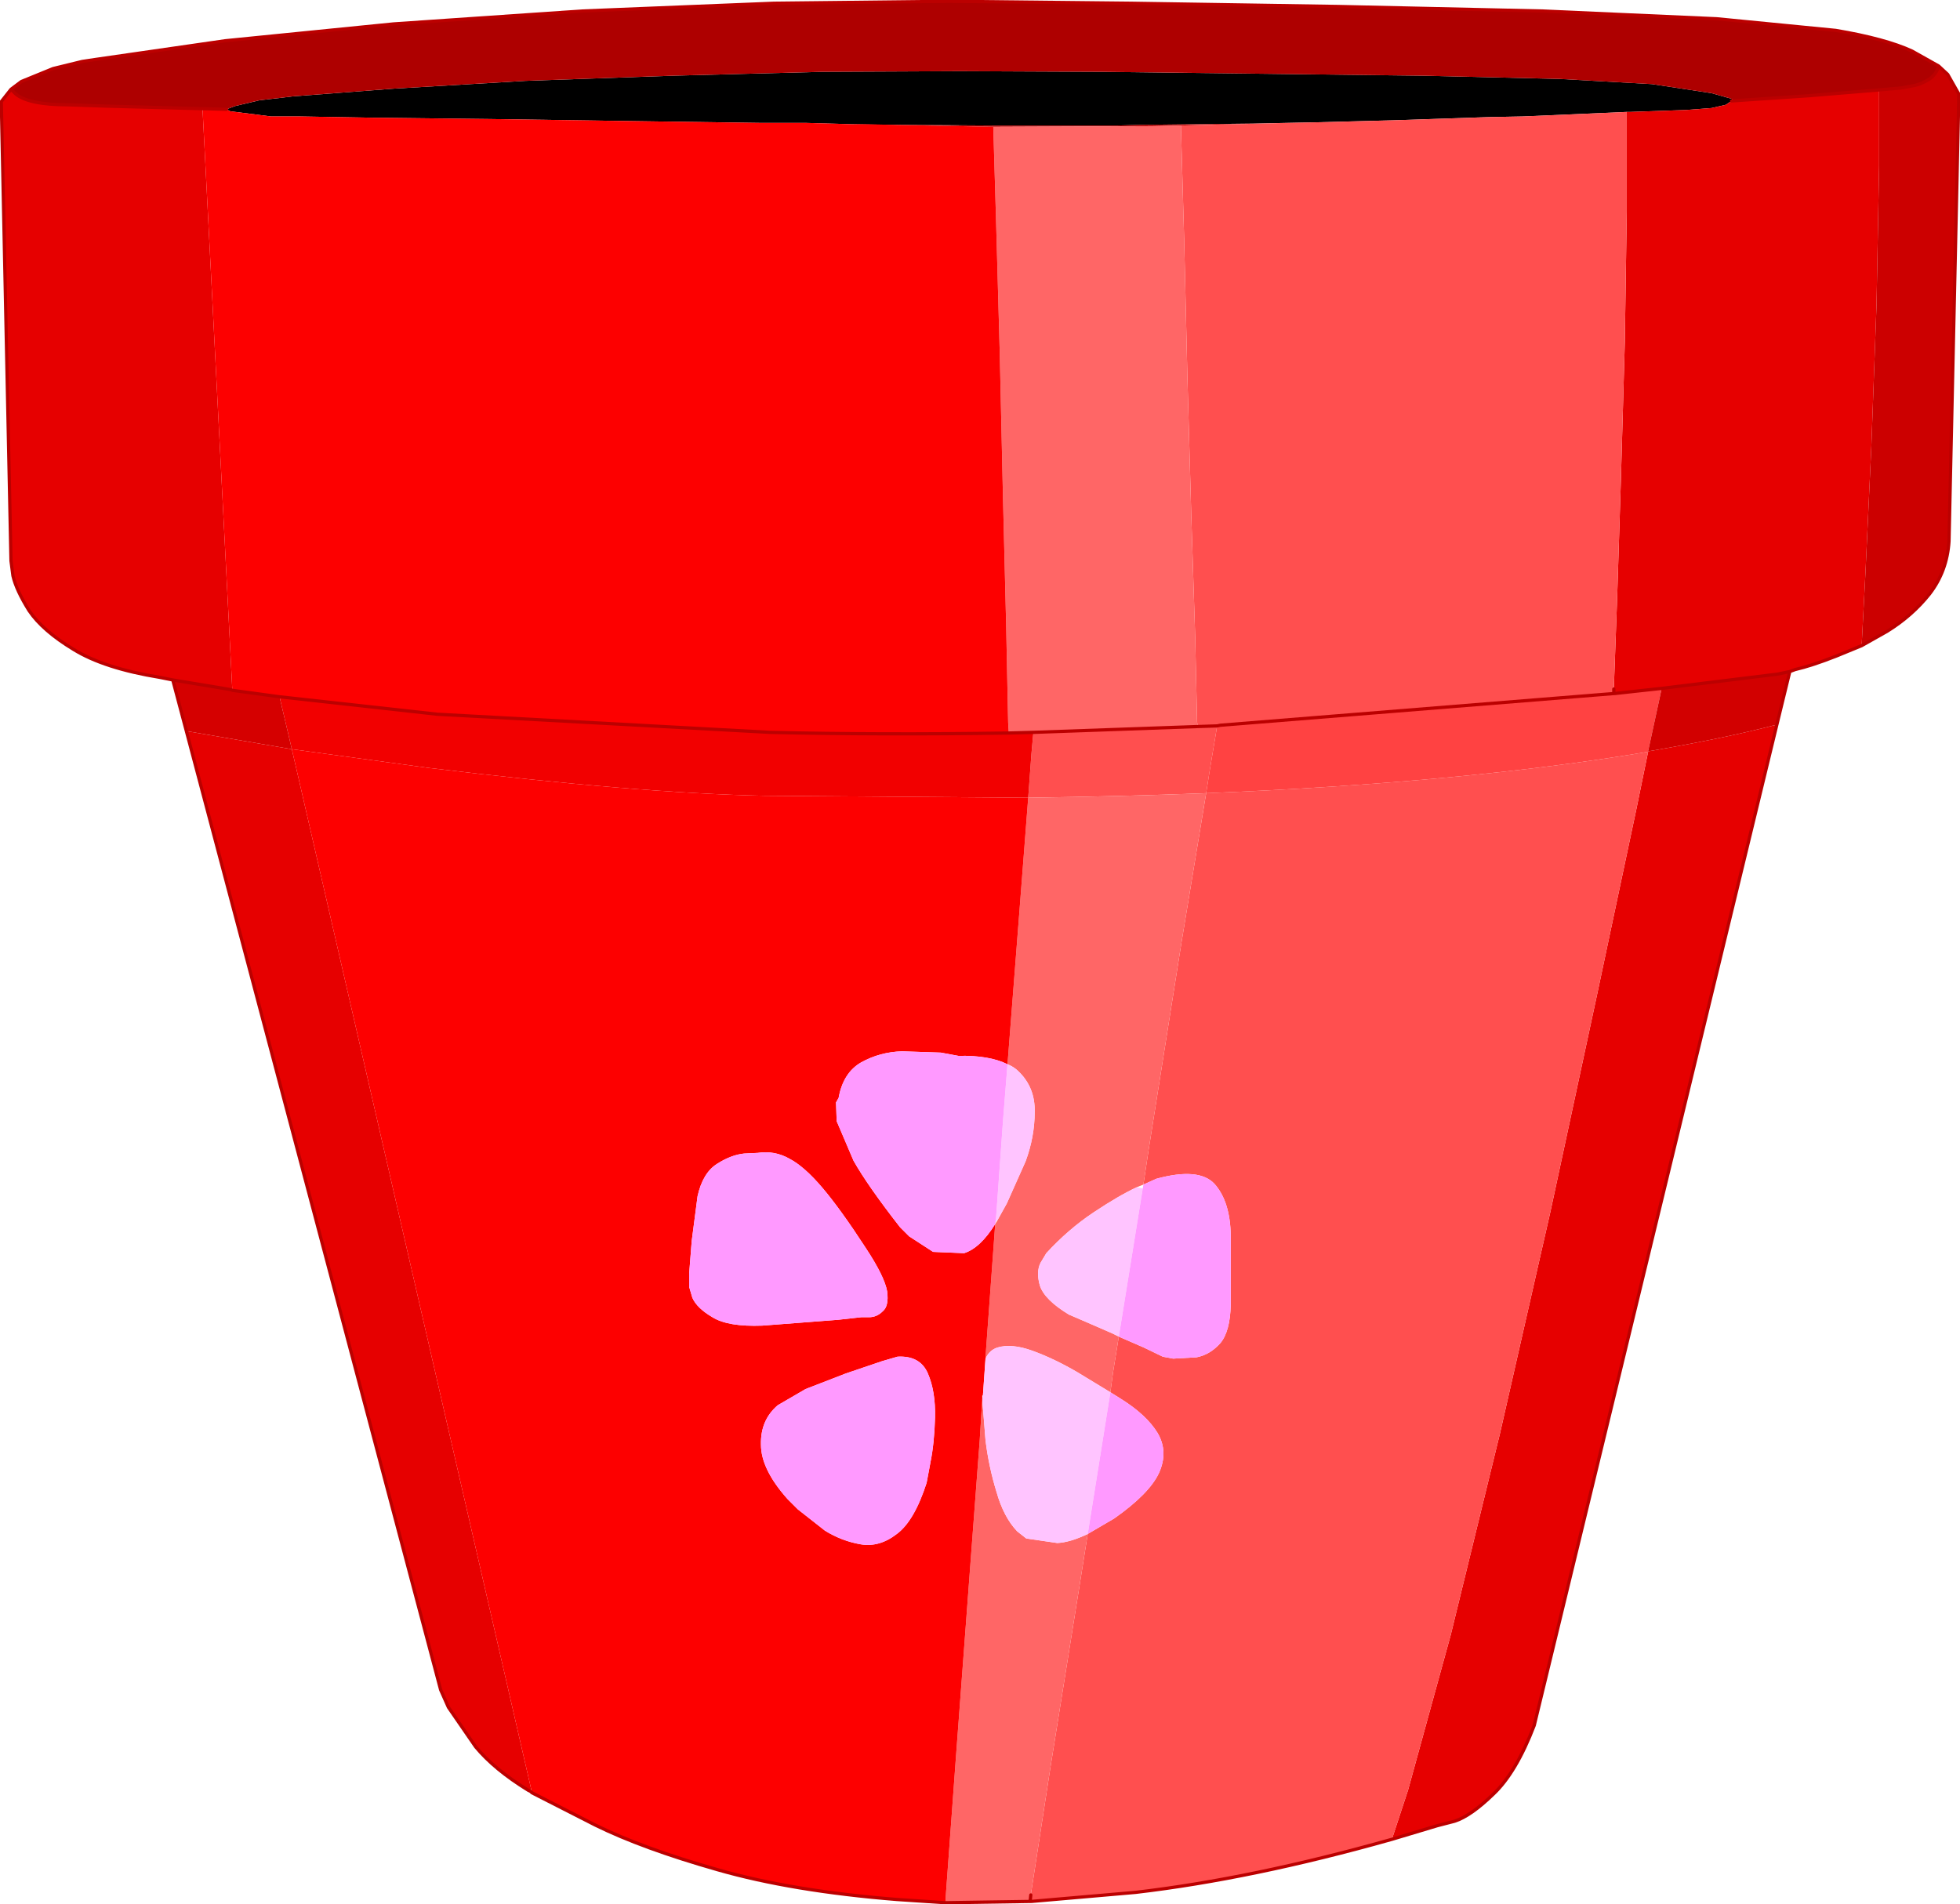
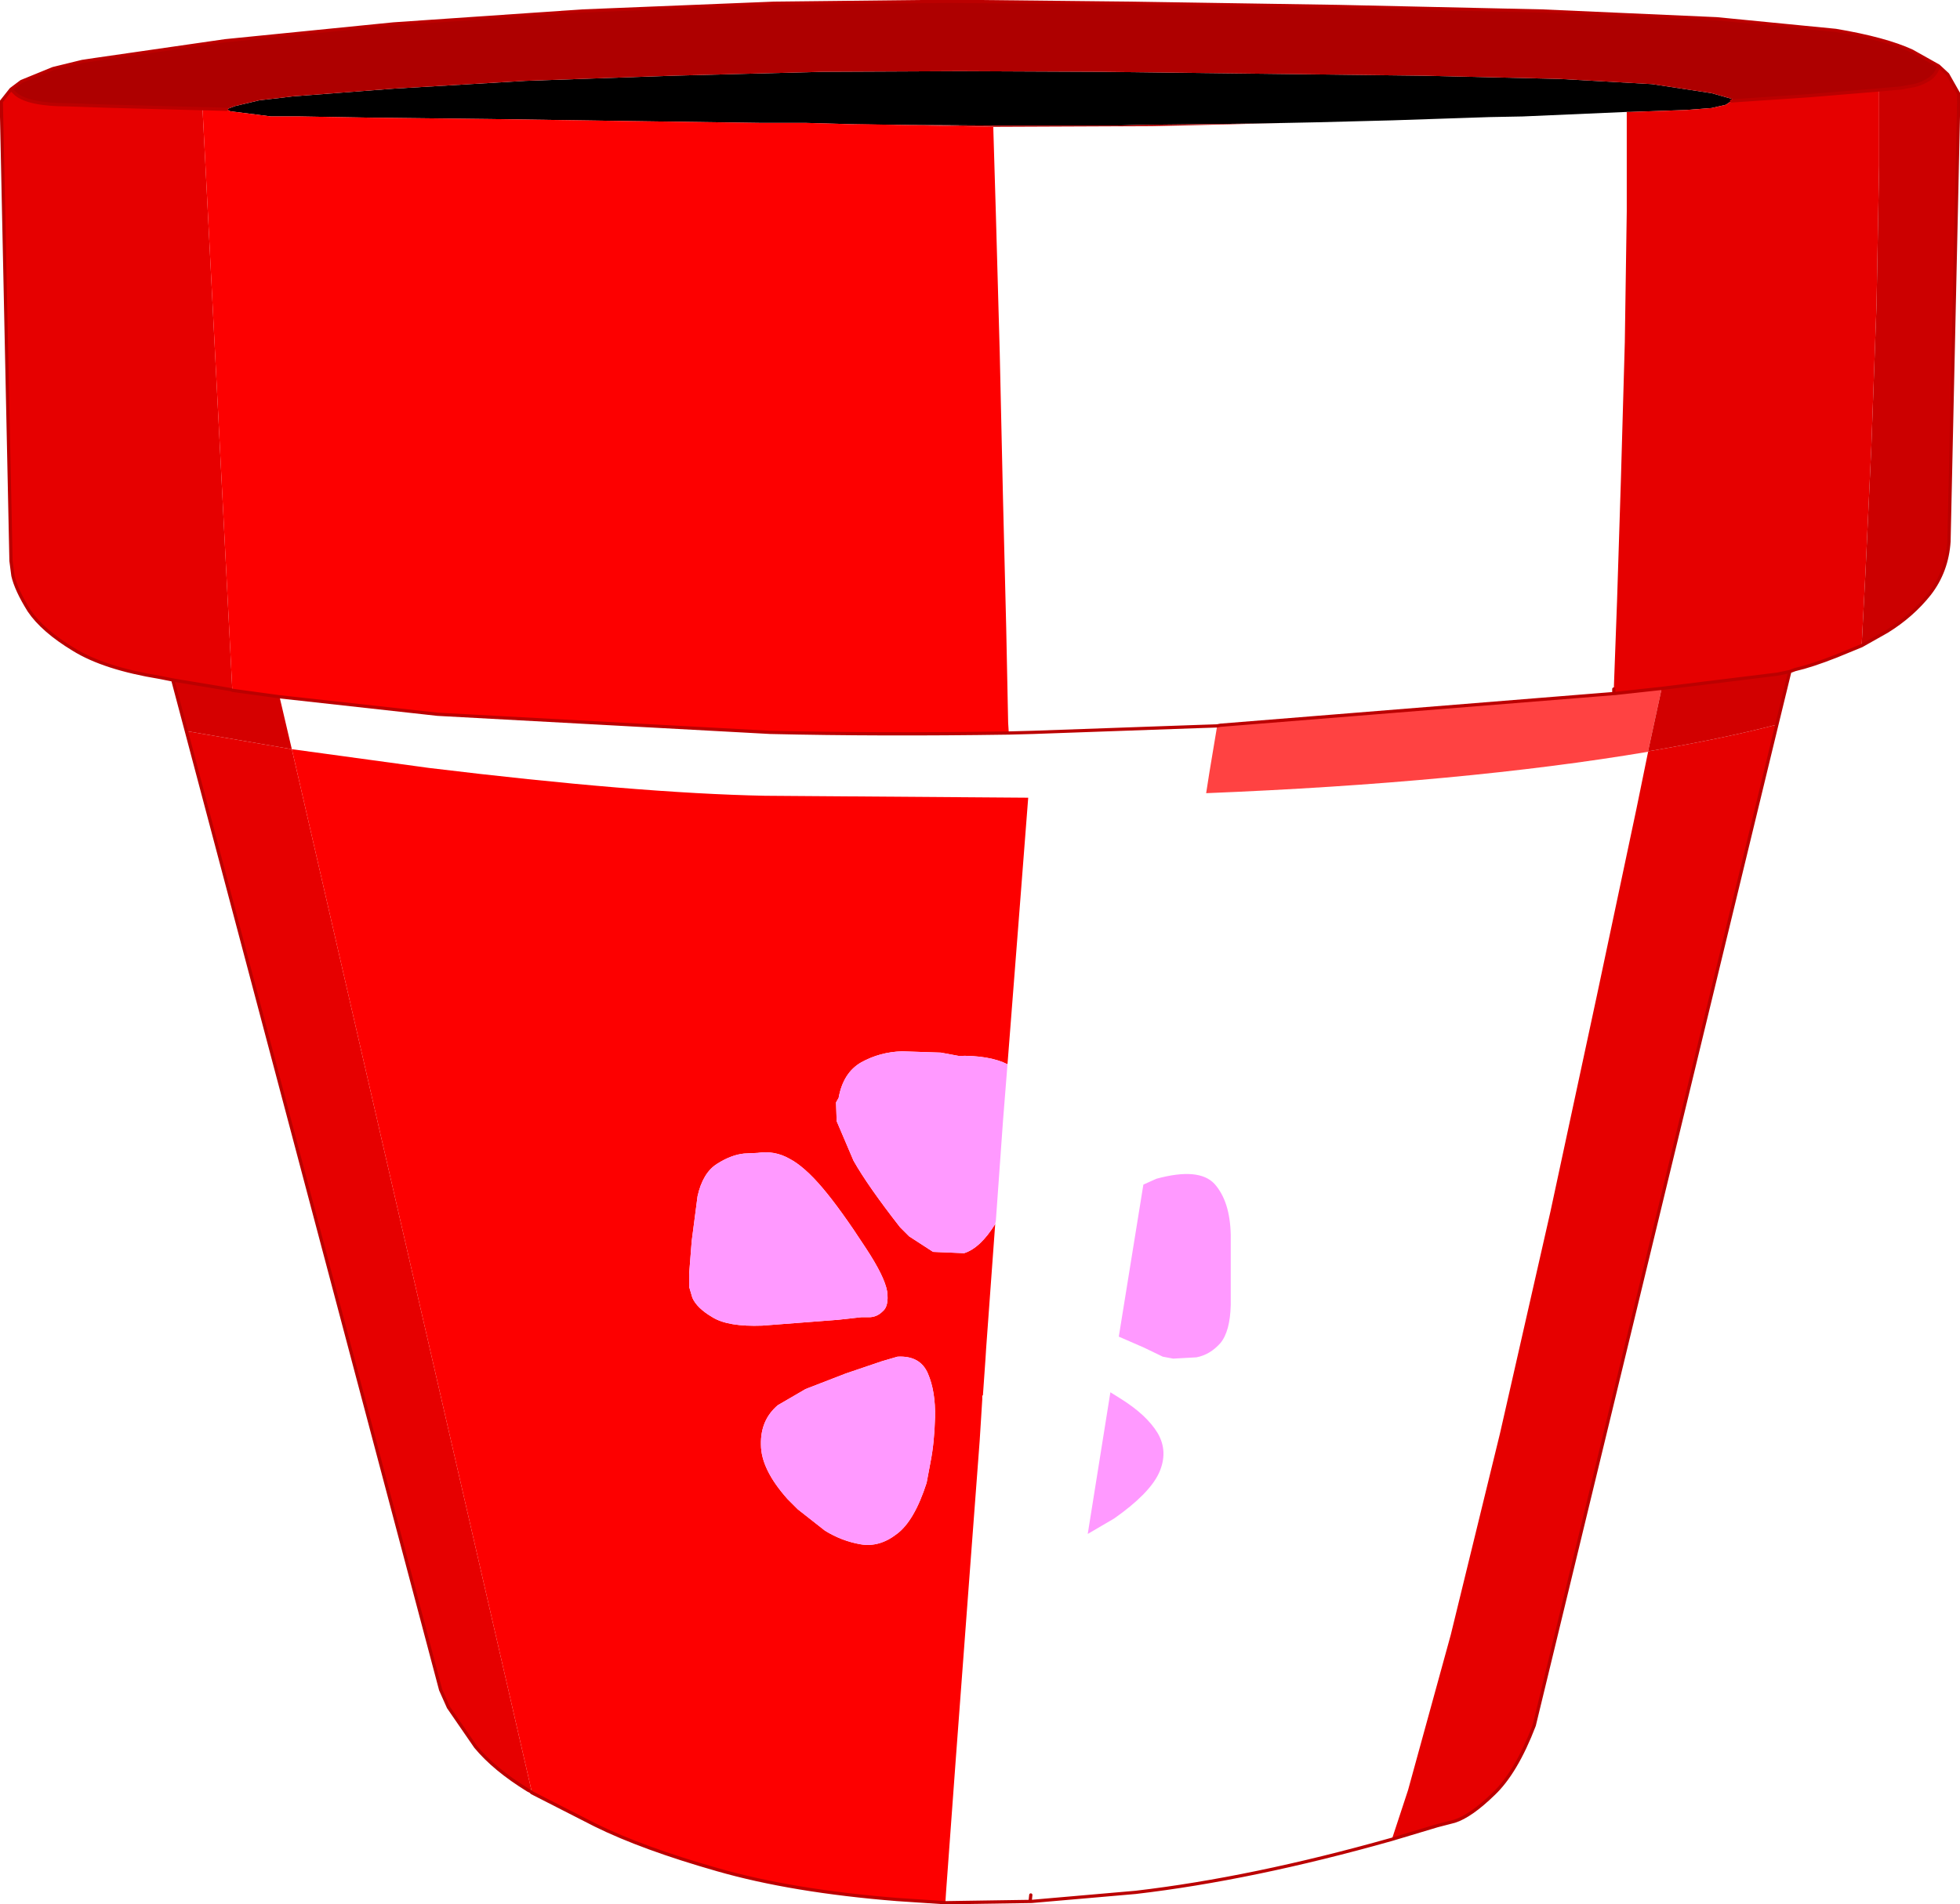
<svg xmlns="http://www.w3.org/2000/svg" height="147.15px" width="151.45px">
  <g transform="matrix(1.0, 0.0, 0.0, 1.0, 75.75, 73.55)">
    <path d="M58.05 -65.75 L57.6 -65.45 56.5 -65.2 55.85 -65.15 54.55 -65.05 50.25 -64.9 49.95 -64.9 41.9 -64.55 39.3 -64.5 31.85 -64.25 26.05 -64.1 23.6 -64.05 21.1 -64.0 12.4 -63.9 10.6 -63.85 1.45 -63.85 1.05 -63.85 -6.85 -63.9 -9.9 -63.95 -13.45 -64.05 -16.9 -64.05 -27.6 -64.2 -37.85 -64.35 -46.5 -64.45 -46.7 -64.45 -46.75 -64.45 -52.55 -64.55 -54.8 -64.55 -57.95 -64.95 -58.25 -65.1 -57.6 -65.35 -55.7 -65.8 -53.95 -66.0 -53.15 -66.1 -45.3 -66.7 -35.15 -67.3 -23.75 -67.7 -12.2 -68.0 -1.6 -68.05 9.35 -68.0 21.85 -67.85 34.2 -67.7 44.75 -67.45 51.9 -67.05 56.5 -66.35 58.1 -65.9 58.05 -65.75" fill="#000000" fill-rule="evenodd" stroke="none" />
    <path d="M49.95 -64.9 L50.25 -64.9 54.55 -65.05 55.85 -65.15 56.5 -65.2 57.6 -65.45 58.05 -65.75 64.0 -66.15 69.45 -66.6 69.45 -60.75 69.25 -50.0 68.85 -39.05 68.4 -29.4 68.1 -23.65 66.15 -22.85 Q64.25 -22.1 62.95 -21.8 L62.55 -21.65 61.6 -21.45 52.65 -20.35 49.0 -19.95 48.95 -20.3 49.2 -27.1 49.5 -36.55 49.8 -47.1 49.95 -57.2 49.95 -64.9 M-74.9 -66.65 L-74.55 -66.3 Q-73.55 -65.45 -70.5 -65.45 L-67.6 -65.35 -60.15 -65.15 -60.1 -65.15 -57.8 -20.25 -57.9 -20.25 -62.4 -21.0 -63.4 -21.2 Q-67.7 -21.9 -70.05 -23.35 -72.45 -24.8 -73.5 -26.35 -74.5 -27.95 -74.75 -29.05 L-74.9 -30.2 -75.65 -65.7 -74.9 -66.65 M51.6 -15.45 L51.6 -15.5 51.7 -15.5 Q57.55 -16.5 61.55 -17.55 L42.8 59.8 Q41.4 63.45 39.65 65.1 37.9 66.8 36.65 67.2 L35.3 67.55 31.8 68.6 33.05 64.8 36.35 52.8 40.15 37.25 44.05 20.1 47.65 3.35 50.7 -11.05 51.6 -15.45 M-34.95 64.8 Q-37.55 63.2 -39.0 61.45 L-41.1 58.4 -41.7 57.05 -61.35 -17.05 -53.2 -15.65 -34.7 64.75 -34.95 64.8" fill="#e60000" fill-rule="evenodd" stroke="none" />
    <path d="M58.05 -65.75 L58.1 -65.9 56.5 -66.35 51.9 -67.05 44.75 -67.45 34.2 -67.7 21.85 -67.85 9.35 -68.0 -1.6 -68.05 -12.2 -68.0 -23.75 -67.7 -35.15 -67.3 -45.3 -66.7 -53.15 -66.1 -53.95 -66.0 -55.7 -65.8 -57.6 -65.35 -58.25 -65.1 -59.9 -65.15 -60.1 -65.15 -60.15 -65.15 -67.6 -65.35 -70.5 -65.45 Q-73.55 -65.45 -74.55 -66.3 L-74.9 -66.65 -74.1 -67.25 -71.65 -68.25 -69.4 -68.8 -68.4 -68.95 -58.35 -70.4 -45.35 -71.7 -30.75 -72.7 -15.95 -73.3 -2.4 -73.45 11.65 -73.3 27.65 -73.05 43.4 -72.7 56.9 -72.1 66.1 -71.2 Q69.95 -70.55 72.0 -69.6 L74.05 -68.45 Q73.9 -67.85 73.35 -67.45 72.65 -67.0 71.95 -66.9 L71.15 -66.75 69.45 -66.6 64.0 -66.15 58.05 -65.75 M-9.9 -63.95 L-6.85 -63.9 1.05 -63.85 1.45 -63.85 10.6 -63.85 12.4 -63.9 21.1 -64.0 23.6 -64.05 15.5 -63.85 13.25 -63.8 1.5 -63.75 1.0 -63.75 -9.1 -63.95 -9.9 -63.95" fill="#ae0000" fill-rule="evenodd" stroke="none" />
-     <path d="M23.6 -64.05 L26.05 -64.1 31.85 -64.25 39.3 -64.5 41.9 -64.55 49.95 -64.9 49.95 -57.2 49.8 -47.1 49.5 -36.55 49.2 -27.1 48.95 -20.3 48.95 -19.95 18.55 -17.5 18.3 -17.45 17.7 -13.85 17.45 -12.25 Q37.35 -13.05 51.6 -15.45 L50.7 -11.05 47.65 3.35 44.05 20.1 40.15 37.25 36.35 52.8 33.05 64.8 31.8 68.6 Q21.0 71.65 12.0 72.7 L3.95 73.4 3.9 72.9 5.4 63.15 7.65 49.1 8.3 45.0 10.35 43.8 Q13.05 41.9 13.8 40.3 14.55 38.65 13.7 37.2 12.85 35.8 10.85 34.55 L10.05 34.05 10.25 32.55 10.7 29.75 12.65 30.6 14.1 31.3 14.9 31.45 16.7 31.35 Q17.75 31.15 18.55 30.25 19.3 29.35 19.35 27.3 L19.35 21.9 Q19.3 19.3 18.1 17.95 16.9 16.65 13.6 17.55 L12.6 18.0 13.0 15.35 15.55 -0.75 17.45 -12.25 Q10.85 -12.0 3.7 -11.9 L3.95 -15.3 4.1 -16.95 16.8 -17.4 16.75 -17.75 16.6 -24.4 16.3 -33.75 16.0 -44.45 15.75 -55.05 15.5 -63.85 23.6 -64.05 M18.3 -17.45 L16.8 -17.4 18.3 -17.45" fill="#ff4f4f" fill-rule="evenodd" stroke="none" />
    <path d="M68.1 -23.65 L68.4 -29.4 68.85 -39.05 69.25 -50.0 69.45 -60.75 69.45 -66.6 71.15 -66.75 71.95 -66.9 Q72.65 -67.0 73.35 -67.45 73.9 -67.85 74.05 -68.45 L74.75 -67.8 75.6 -66.3 75.6 -65.7 74.85 -31.7 Q74.7 -29.4 73.35 -27.65 72.0 -25.95 70.05 -24.75 L68.1 -23.65" fill="#cc0000" fill-rule="evenodd" stroke="none" />
-     <path d="M2.2 -16.9 L2.15 -17.7 2.0 -25.05 1.75 -35.1 1.5 -46.3 1.2 -57.05 1.0 -63.75 1.5 -63.75 13.25 -63.8 15.5 -63.85 15.75 -55.05 16.0 -44.45 16.3 -33.75 16.6 -24.4 16.75 -17.75 16.8 -17.4 4.1 -16.95 2.2 -16.9 M2.1 8.7 L3.0 -2.85 3.7 -11.9 Q10.85 -12.0 17.45 -12.25 L15.55 -0.75 13.0 15.35 12.6 18.0 12.1 18.2 Q10.7 18.85 8.75 20.15 6.8 21.45 5.1 23.3 L4.65 24.05 Q4.3 24.75 4.6 25.8 4.95 26.9 6.85 28.05 L7.9 28.5 10.2 29.5 10.7 29.75 10.25 32.55 10.05 34.05 7.5 32.5 Q5.7 31.45 4.05 30.85 2.4 30.25 1.3 30.6 0.7 30.8 0.4 31.45 L0.45 30.65 1.15 21.05 1.3 20.8 2.05 19.45 3.5 16.2 Q4.2 14.3 4.2 12.4 4.25 10.5 2.95 9.25 2.6 8.9 2.1 8.7 M0.15 34.6 L0.4 37.75 Q0.65 39.8 1.25 41.75 1.8 43.7 2.85 44.8 L3.55 45.35 5.95 45.7 Q6.95 45.65 8.3 45.0 L7.65 49.1 5.4 63.15 3.9 72.9 3.85 73.4 -2.7 73.5 -2.65 72.7 -1.9 62.45 -0.8 47.75 -0.05 37.8 0.15 34.6" fill="#ff6666" fill-rule="evenodd" stroke="none" />
    <path d="M-58.25 -65.1 L-57.95 -64.95 -54.8 -64.55 -52.55 -64.55 -46.75 -64.45 -46.7 -64.45 -46.5 -64.45 -37.85 -64.35 -27.6 -64.2 -16.9 -64.05 -13.45 -64.05 -9.9 -63.95 -9.1 -63.95 1.0 -63.75 1.2 -57.05 1.5 -46.3 1.75 -35.1 2.0 -25.05 2.15 -17.7 2.2 -16.9 Q-7.7 -16.75 -16.25 -16.95 L-41.95 -18.35 -54.15 -19.7 -57.8 -20.2 -57.8 -20.25 -60.1 -65.15 -59.9 -65.15 -58.25 -65.1 M-53.2 -15.65 L-42.6 -14.2 Q-26.55 -12.25 -16.65 -12.05 L3.7 -11.9 3.0 -2.85 2.1 8.7 Q0.7 8.0 -1.7 8.05 L-3.05 7.8 -6.05 7.7 Q-7.75 7.75 -9.2 8.55 -10.6 9.35 -10.95 11.3 L-11.15 11.65 -11.1 13.1 -9.8 16.15 Q-8.7 18.1 -6.2 21.3 L-5.5 22.0 -3.65 23.2 -1.25 23.3 Q0.0 22.9 1.15 21.05 L0.45 30.65 0.4 31.45 0.2 34.3 0.15 34.3 0.15 34.6 -0.05 37.8 -0.8 47.75 -1.9 62.45 -2.65 72.7 -2.7 73.5 -6.45 73.25 Q-14.55 72.6 -20.3 70.95 -26.1 69.3 -29.75 67.5 L-34.65 65.0 -34.7 64.75 -53.2 -15.65 M-17.2 15.55 L-18.25 15.6 Q-19.25 15.7 -20.35 16.4 -21.45 17.1 -21.85 18.9 L-22.3 22.35 -22.5 24.9 -22.5 25.9 -22.25 26.75 Q-21.9 27.55 -20.7 28.25 -19.5 29.0 -16.85 28.9 L-11.0 28.45 -9.2 28.25 -8.6 28.25 Q-8.0 28.25 -7.55 27.8 -7.05 27.4 -7.2 26.25 -7.4 25.1 -8.85 22.9 -10.8 19.9 -12.2 18.25 -13.6 16.6 -14.75 16.0 -15.9 15.35 -17.2 15.55 M-7.6 31.65 L-10.4 32.6 -13.5 33.8 -15.65 35.05 Q-17.0 36.2 -16.95 38.1 -16.95 40.0 -14.9 42.3 L-14.1 43.1 -12.0 44.75 Q-10.7 45.55 -9.25 45.8 -7.8 46.05 -6.45 45.0 -5.1 44.0 -4.15 41.05 L-3.85 39.45 Q-3.55 37.95 -3.5 36.0 -3.45 34.0 -4.05 32.6 -4.65 31.2 -6.4 31.3 L-7.6 31.65" fill="#fd0000" fill-rule="evenodd" stroke="none" />
    <path d="M49.0 -19.95 L52.65 -20.35 51.6 -15.5 51.6 -15.45 Q37.35 -13.05 17.45 -12.25 L17.7 -13.85 18.3 -17.45 18.55 -17.5 48.95 -19.95 49.0 -19.95" fill="#ff4242" fill-rule="evenodd" stroke="none" />
-     <path d="M2.2 -16.9 L4.1 -16.95 3.95 -15.3 3.7 -11.9 -16.65 -12.05 Q-26.55 -12.25 -42.6 -14.2 L-53.2 -15.65 -54.15 -19.7 -41.95 -18.35 -16.25 -16.95 Q-7.7 -16.75 2.2 -16.9" fill="#f20000" fill-rule="evenodd" stroke="none" />
    <path d="M52.65 -20.35 L61.6 -21.45 62.55 -21.65 61.55 -17.55 Q57.55 -16.5 51.7 -15.5 L51.6 -15.5 52.65 -20.35" fill="#d20000" fill-rule="evenodd" stroke="none" />
-     <path d="M2.1 8.7 Q2.6 8.9 2.95 9.25 4.25 10.5 4.2 12.4 4.2 14.3 3.5 16.2 L2.05 19.45 1.3 20.8 1.2 20.8 1.75 13.1 2.1 8.7 M0.4 31.45 Q0.7 30.8 1.3 30.6 2.4 30.25 4.05 30.85 5.7 31.45 7.5 32.5 L10.05 34.05 8.3 45.0 Q6.95 45.65 5.95 45.7 L3.55 45.35 2.85 44.8 Q1.8 43.7 1.25 41.75 0.65 39.8 0.4 37.75 L0.15 34.6 0.2 34.3 0.4 31.45 M10.7 29.75 L10.2 29.5 7.9 28.5 6.85 28.05 Q4.95 26.9 4.6 25.8 4.3 24.75 4.65 24.05 L5.1 23.3 Q6.8 21.45 8.75 20.15 10.7 18.85 12.1 18.2 L12.55 18.3 10.7 29.75" fill="#ffc4ff" fill-rule="evenodd" stroke="none" />
    <path d="M1.2 20.8 L1.15 21.05 Q0.0 22.9 -1.25 23.3 L-3.65 23.2 -5.5 22.0 -6.2 21.3 Q-8.7 18.1 -9.8 16.15 L-11.1 13.1 -11.15 11.65 -10.95 11.3 Q-10.6 9.35 -9.2 8.55 -7.75 7.75 -6.05 7.7 L-3.05 7.8 -1.7 8.05 Q0.7 8.0 2.1 8.7 L1.75 13.1 1.2 20.8 M12.55 18.3 L12.6 18.0 13.6 17.55 Q16.9 16.65 18.1 17.95 19.3 19.3 19.35 21.9 L19.35 27.3 Q19.3 29.35 18.55 30.25 17.75 31.15 16.7 31.35 L14.9 31.45 14.1 31.3 12.65 30.6 10.7 29.75 12.55 18.3 M8.3 45.0 L10.05 34.05 10.85 34.55 Q12.85 35.8 13.7 37.2 14.55 38.65 13.8 40.3 13.05 41.9 10.35 43.8 L8.3 45.0 M-7.6 31.65 L-6.4 31.3 Q-4.65 31.2 -4.05 32.6 -3.45 34.0 -3.5 36.0 -3.55 37.95 -3.85 39.45 L-4.15 41.05 Q-5.1 44.0 -6.45 45.0 -7.8 46.05 -9.25 45.8 -10.7 45.55 -12.0 44.75 L-14.1 43.1 -14.9 42.3 Q-16.95 40.0 -16.95 38.1 -17.0 36.2 -15.65 35.05 L-13.5 33.8 -10.4 32.6 -7.6 31.65 M-17.2 15.55 Q-15.9 15.35 -14.75 16.0 -13.6 16.6 -12.2 18.25 -10.8 19.9 -8.85 22.9 -7.4 25.1 -7.2 26.25 -7.05 27.4 -7.55 27.8 -8.0 28.25 -8.6 28.25 L-9.2 28.25 -11.0 28.45 -16.85 28.9 Q-19.5 29.0 -20.7 28.25 -21.9 27.55 -22.25 26.75 L-22.5 25.9 -22.5 24.9 -22.3 22.35 -21.85 18.9 Q-21.45 17.1 -20.35 16.4 -19.25 15.7 -18.25 15.6 L-17.2 15.55" fill="#ff99ff" fill-rule="evenodd" stroke="none" />
    <path d="M-54.15 -19.7 L-53.2 -15.65 -61.35 -17.05 -62.4 -21.0 -57.9 -20.25 -57.8 -20.2 -54.15 -19.7" fill="#d50000" fill-rule="evenodd" stroke="none" />
    <path d="M-34.65 65.0 L-34.75 64.9 -34.95 64.8 -34.7 64.75 -34.65 65.0 M-57.8 -20.25 L-57.8 -20.2 -57.9 -20.25 -57.8 -20.25" fill="#bda541" fill-rule="evenodd" stroke="none" />
    <path d="M49.0 -19.95 L52.65 -20.35 61.6 -21.45 62.55 -21.65 62.95 -21.8 Q64.25 -22.1 66.15 -22.85 L68.1 -23.65 70.05 -24.75 Q72.0 -25.95 73.35 -27.65 74.7 -29.4 74.85 -31.7 L75.6 -65.7 75.6 -66.3 74.75 -67.8 74.05 -68.45 Q73.9 -67.85 73.35 -67.45 72.65 -67.0 71.95 -66.9 L71.15 -66.75 69.45 -66.6 64.0 -66.15 58.05 -65.75 M74.05 -68.45 L72.0 -69.6 Q69.95 -70.55 66.1 -71.2 L56.9 -72.1 43.4 -72.7 27.65 -73.05 11.65 -73.3 -2.4 -73.45 -15.95 -73.3 -30.75 -72.7 -45.35 -71.7 -58.35 -70.4 -68.4 -68.95 -69.4 -68.8 -71.65 -68.25 -74.1 -67.25 -74.9 -66.65 -74.55 -66.3 Q-73.55 -65.45 -70.5 -65.45 L-67.6 -65.35 -60.15 -65.15 M-60.1 -65.15 L-59.9 -65.15 -58.25 -65.1 M16.8 -17.4 L18.3 -17.45 18.55 -17.5 48.95 -19.95 48.95 -20.3 M4.1 -16.95 L2.2 -16.9 Q-7.7 -16.75 -16.25 -16.95 L-41.95 -18.35 -54.15 -19.7 -57.8 -20.2 -57.9 -20.25 -62.4 -21.0 -63.4 -21.2 Q-67.7 -21.9 -70.05 -23.35 -72.45 -24.8 -73.5 -26.35 -74.5 -27.95 -74.75 -29.05 L-74.9 -30.2 -75.65 -65.7 -74.9 -66.65 M4.1 -16.95 L16.8 -17.4 M31.8 68.6 L35.3 67.55 36.65 67.2 Q37.9 66.8 39.65 65.1 41.4 63.45 42.8 59.8 L61.55 -17.55 62.55 -21.65 M48.95 -19.95 L49.0 -19.95 M3.95 73.4 L12.0 72.7 Q21.0 71.65 31.8 68.6 M3.85 73.4 L3.95 73.4 M3.9 72.9 L3.85 73.4 -2.7 73.5 -6.45 73.25 Q-14.55 72.6 -20.3 70.95 -26.1 69.3 -29.75 67.5 L-34.65 65.0 -34.75 64.9 -34.95 64.8 Q-37.55 63.2 -39.0 61.45 L-41.1 58.4 -41.7 57.05 -61.35 -17.05 -62.4 -21.0" fill="none" stroke="#bb0000" stroke-linecap="round" stroke-linejoin="round" stroke-width="0.25" />
  </g>
</svg>